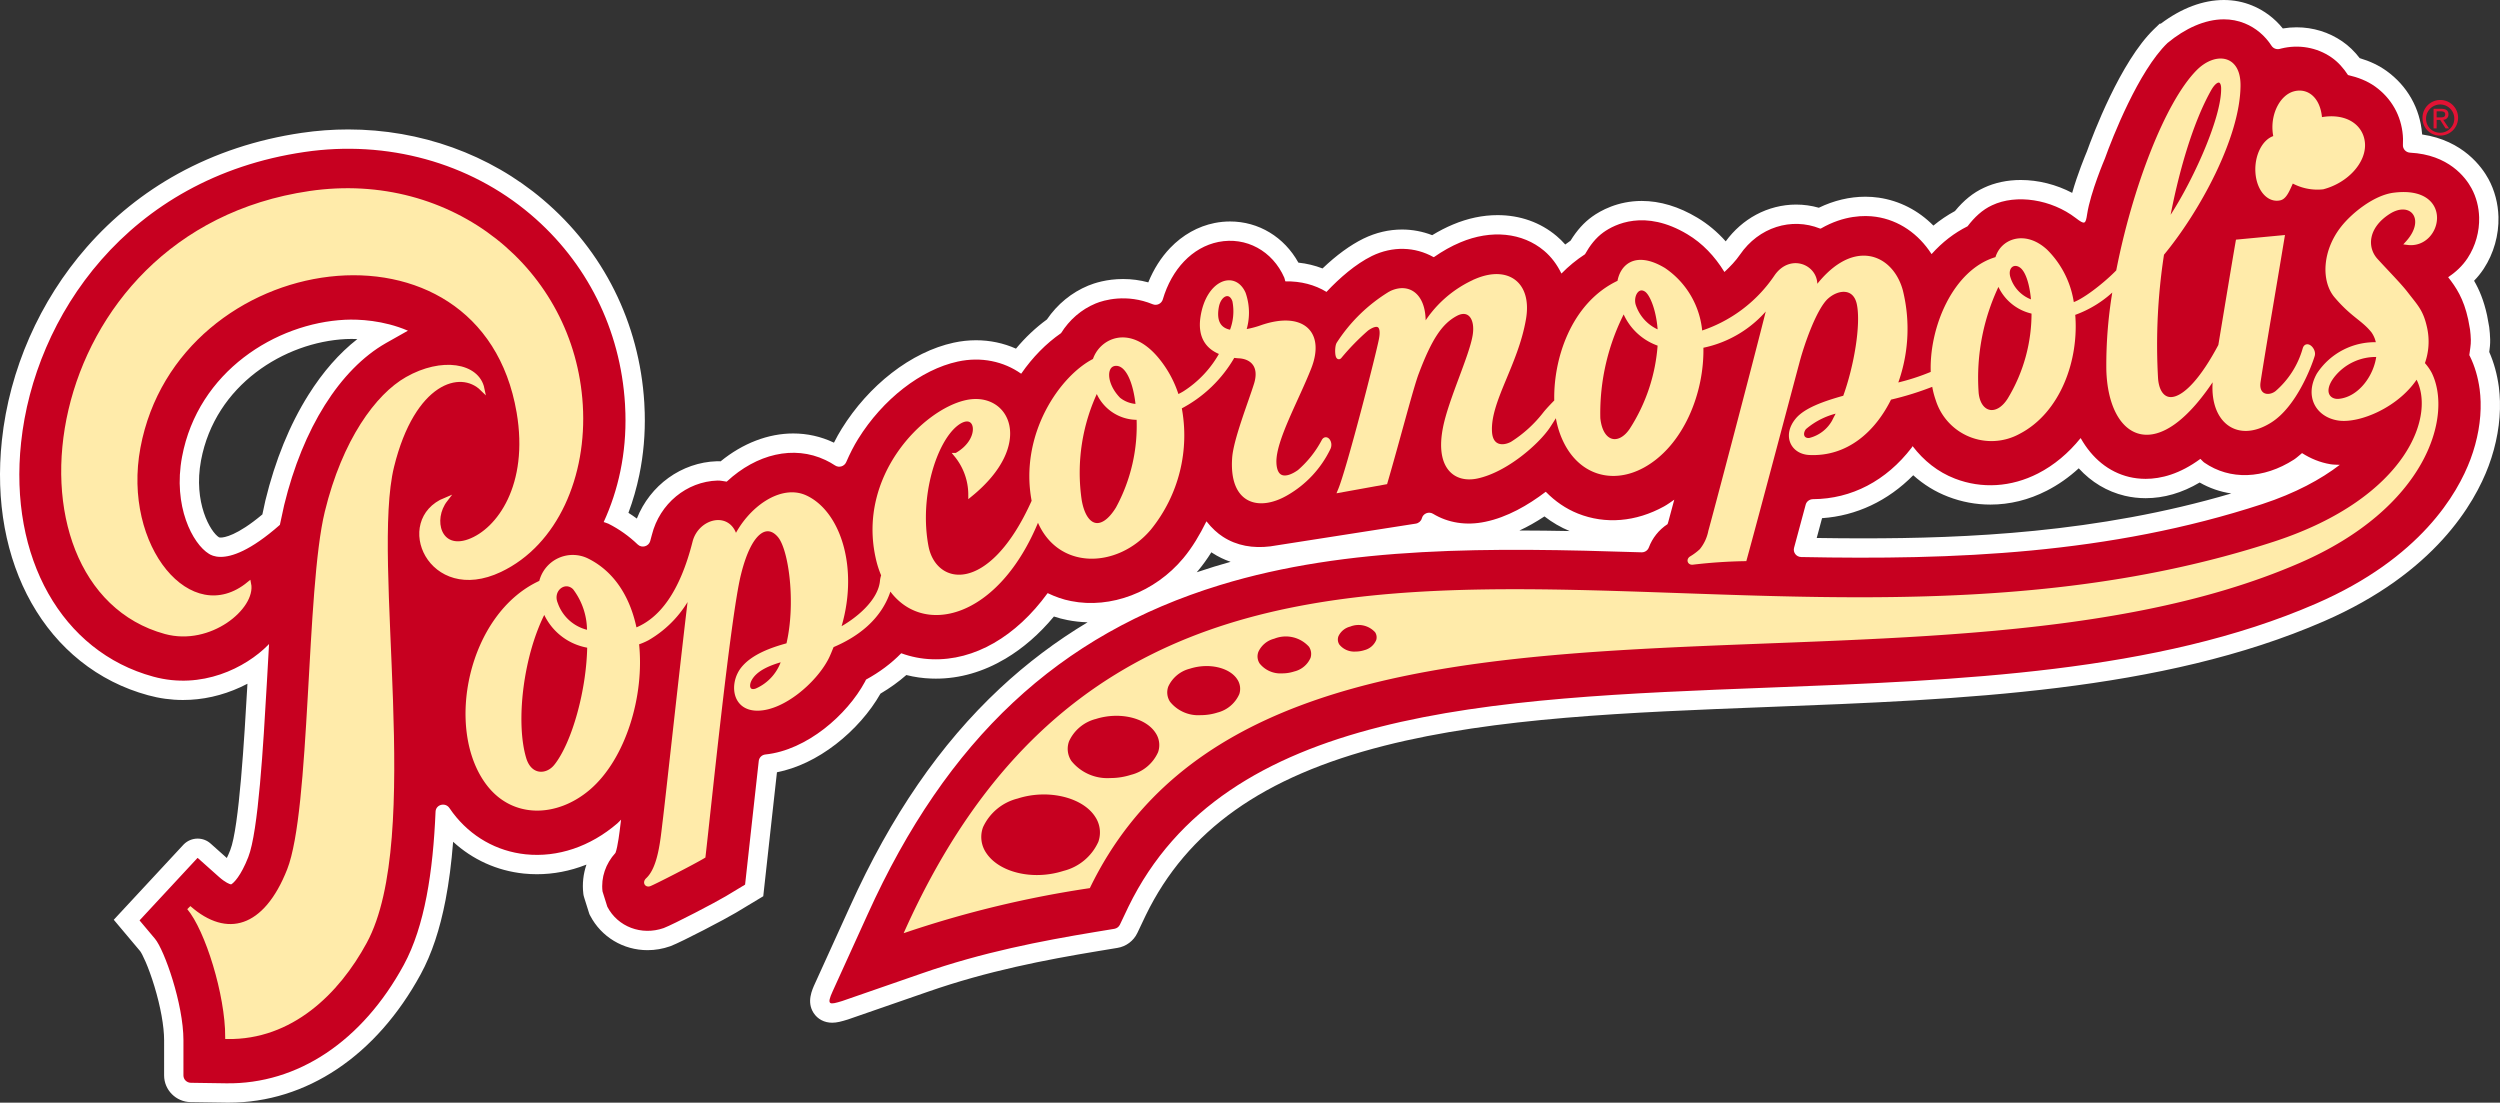
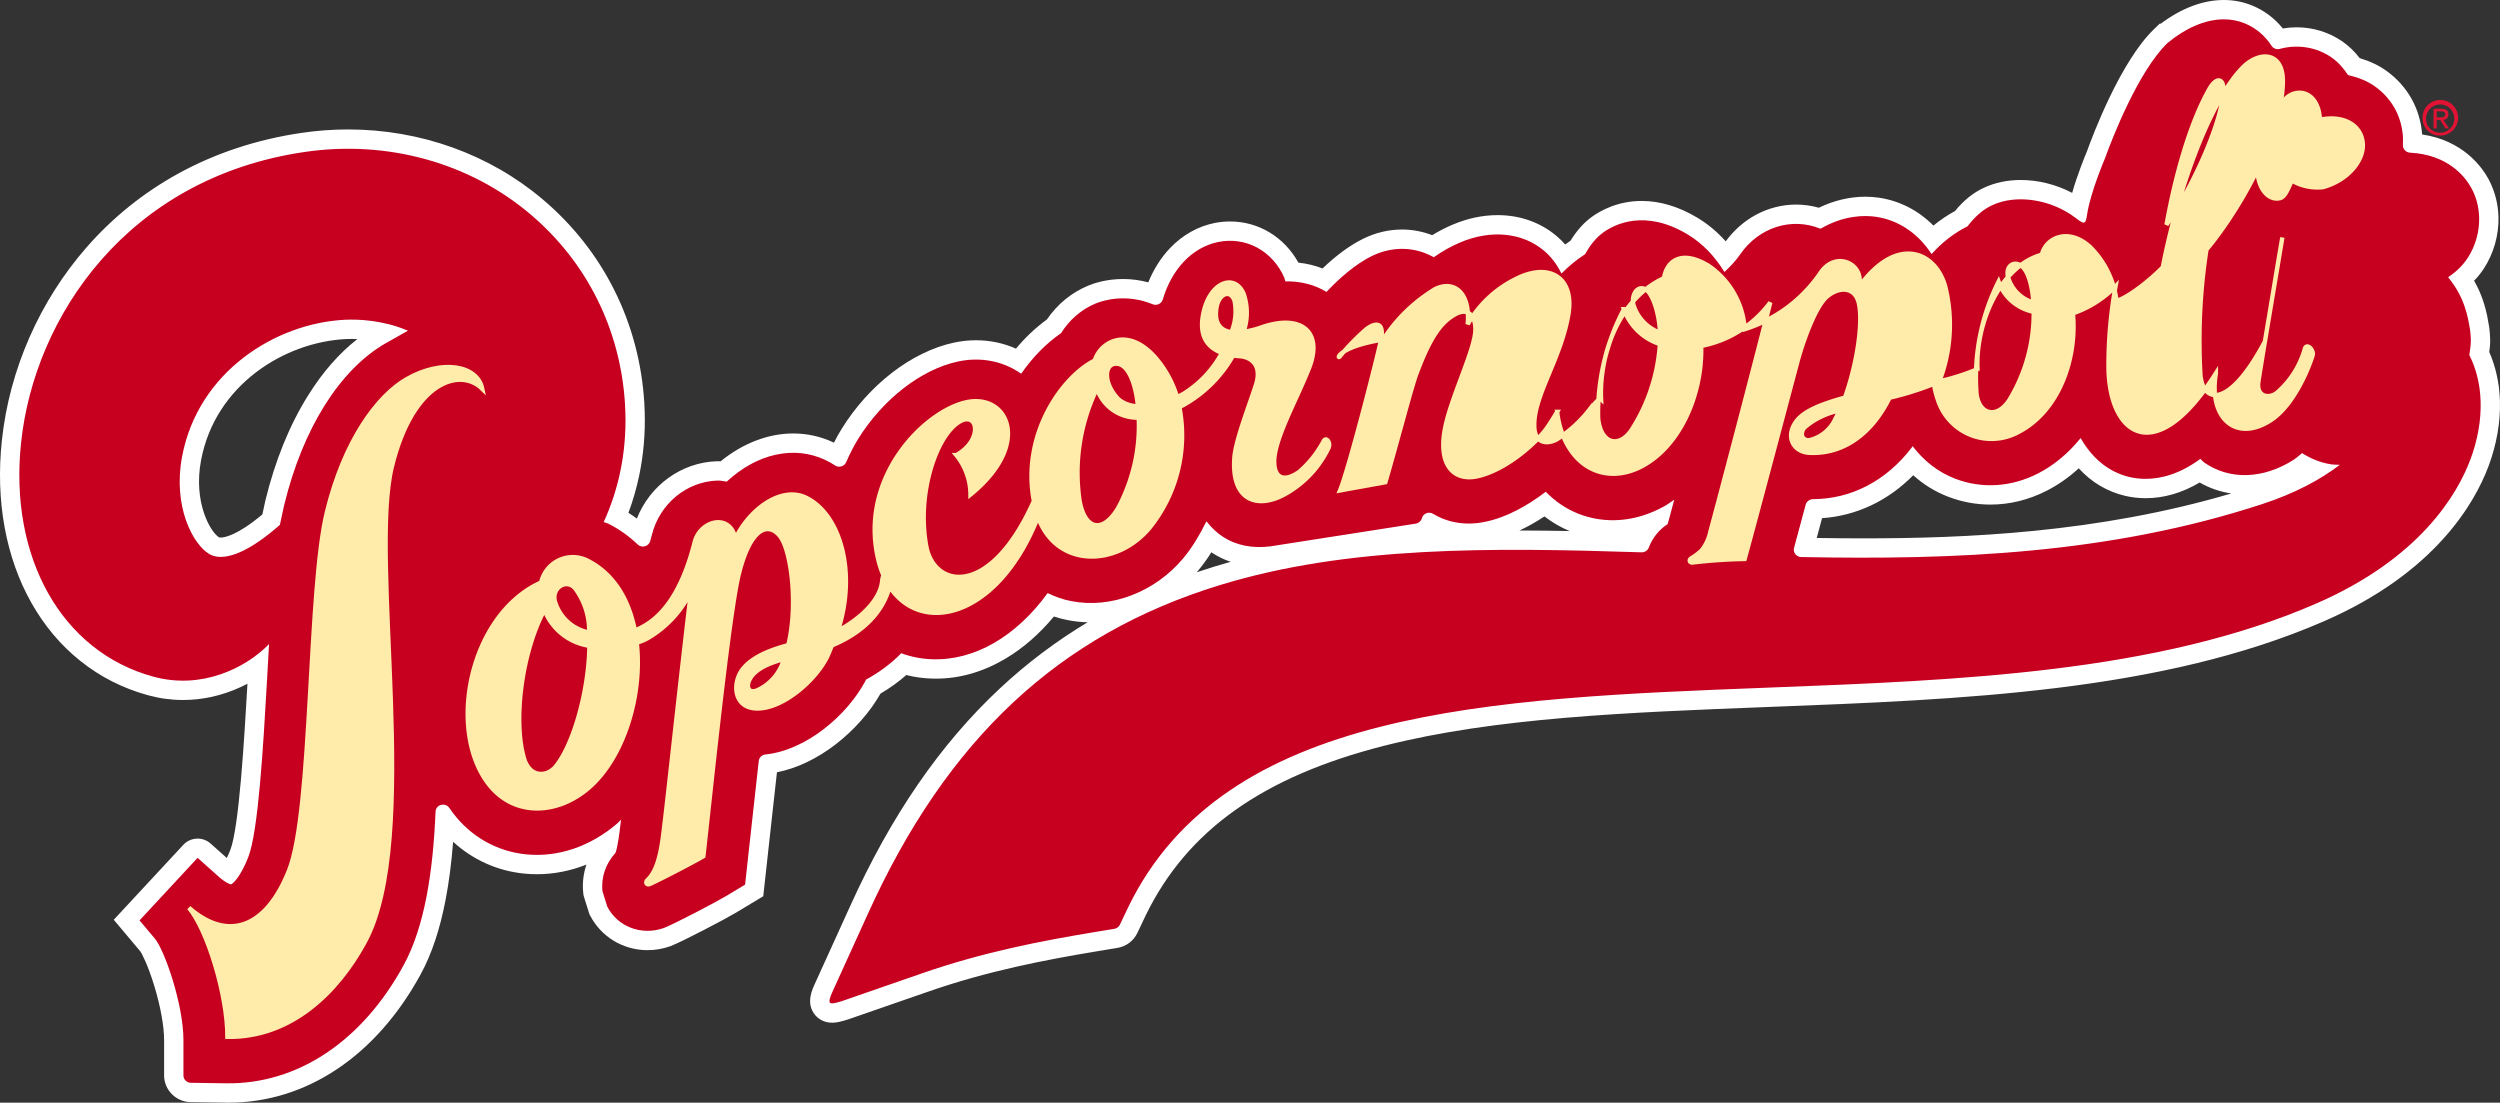
<svg xmlns="http://www.w3.org/2000/svg" width="258.7" height="114.103" viewBox="0 0 258.7 114.103">
  <rect x="0" y="0" width="258.7" height="114.103" fill="#333333" stroke="none" />
  <g id="Popcornopolis_Logo" data-name="Popcornopolis Logo" transform="translate(2 2)">
    <g id="Popcornopolis_Logo-2" data-name="Popcornopolis Logo" transform="translate(0)">
      <g id="Сгруппировать_3" data-name="Сгруппировать 3" transform="translate(0)">
        <g id="Контур_1" data-name="Контур 1" transform="translate(-19.572 -27.761)" fill="#c70020">
          <path d="M 41.235 138.864 C 41.143 138.864 41.052 138.864 40.96 138.862 L 37.307 138.808 C 36.341 138.794 35.554 138.004 35.554 137.048 L 35.555 133.408 C 35.554 131.848 35.165 129.683 34.488 127.469 C 33.874 125.462 33.182 123.95 32.844 123.547 L 31.246 121.647 L 30.678 120.971 L 31.279 120.323 L 37.273 113.866 L 37.284 113.853 L 37.297 113.84 C 37.487 113.649 37.751 113.539 38.021 113.539 C 38.277 113.539 38.519 113.633 38.707 113.805 L 40.897 115.757 C 41.051 115.894 41.184 115.997 41.294 116.075 C 41.543 115.747 41.92 115.142 42.331 114.092 C 43.315 111.593 43.84 102.443 44.187 96.388 L 44.195 96.246 L 44.201 96.148 C 44.202 96.135 44.203 96.121 44.204 96.108 L 44.203 96.108 C 44.229 95.634 44.256 95.155 44.282 94.675 C 43.588 95.163 42.835 95.595 42.046 95.957 C 40.256 96.78 38.392 97.196 36.507 97.196 C 35.383 97.196 34.258 97.044 33.163 96.742 C 30.708 96.074 28.464 94.938 26.499 93.364 C 24.582 91.83 22.967 89.911 21.697 87.66 C 20.435 85.424 19.541 82.908 19.04 80.182 C 18.53 77.41 18.436 74.47 18.761 71.442 C 20.186 58.038 30.066 43.272 48.924 40.5 C 50.473 40.272 52.047 40.156 53.602 40.156 C 60.843 40.156 67.77 42.647 73.106 47.171 C 79.157 52.293 82.758 59.512 83.246 67.498 C 83.264 67.813 83.278 68.139 83.289 68.495 C 83.347 70.596 83.166 72.683 82.751 74.698 C 82.427 76.269 81.96 77.799 81.359 79.261 C 82.302 79.774 83.183 80.402 83.988 81.134 C 84.012 81.042 84.037 80.949 84.06 80.855 C 84.974 77.217 88.155 74.599 91.796 74.489 L 91.8 74.489 L 91.804 74.489 C 91.825 74.489 91.846 74.489 91.867 74.489 C 92.081 74.489 92.277 74.512 92.457 74.54 C 94.638 72.651 97.177 71.616 99.653 71.616 C 100.963 71.616 102.227 71.899 103.41 72.459 C 103.712 72.6 104.012 72.763 104.32 72.955 C 104.706 72.091 105.11 71.319 105.523 70.657 C 108.214 66.322 112.408 63.081 116.466 62.199 C 117.164 62.047 117.871 61.97 118.569 61.97 C 120.14 61.97 121.648 62.355 122.984 63.093 C 124.061 61.684 125.286 60.488 126.635 59.528 C 127.617 58.033 128.972 56.899 130.567 56.24 C 131.007 56.058 132.203 55.634 133.788 55.634 C 134.888 55.634 135.971 55.835 137.01 56.23 C 138.091 52.8 140.488 50.41 143.461 49.817 C 143.925 49.725 144.395 49.679 144.858 49.679 C 147.618 49.679 150.065 51.286 151.295 53.89 C 152.505 53.954 153.627 54.235 154.646 54.726 C 156.172 53.192 157.668 52.058 159.101 51.35 L 159.105 51.348 L 159.108 51.347 C 160.251 50.793 161.444 50.512 162.656 50.512 C 163.762 50.512 164.861 50.756 165.867 51.221 C 166.681 50.692 167.501 50.254 168.314 49.915 C 169.72 49.323 171.144 49.022 172.544 49.022 C 174.62 49.022 176.507 49.688 178.001 50.947 C 178.522 51.388 178.984 51.9 179.381 52.48 C 179.842 52.082 180.329 51.71 180.838 51.368 C 181.45 50.328 182.133 49.547 182.919 48.986 C 183.665 48.452 185.248 47.555 187.457 47.555 C 189.172 47.555 190.935 48.09 192.698 49.146 C 194.015 49.933 195.177 51.005 196.165 52.341 C 196.389 52.094 196.609 51.827 196.8 51.548 C 197.576 50.415 198.598 49.488 199.756 48.864 C 200.891 48.253 202.162 47.93 203.431 47.93 C 204.264 47.93 205.085 48.065 205.876 48.333 C 207.765 47.334 209.471 47.117 210.596 47.117 C 211.021 47.117 211.44 47.146 211.841 47.205 C 214.076 47.533 216.07 48.693 217.561 50.51 C 218.466 49.654 219.458 48.943 220.522 48.388 C 221.373 47.312 222.279 46.562 223.285 46.099 C 224.271 45.632 225.442 45.386 226.674 45.386 C 228.774 45.386 230.927 46.073 232.647 47.283 C 233.093 45.05 234.311 42.143 234.456 41.799 C 234.715 41.079 235.606 38.668 236.889 36.034 C 238.359 33.013 239.8 30.812 241.171 29.49 L 241.461 29.21 L 241.513 29.21 C 243.547 27.606 245.679 26.761 247.697 26.761 C 248.586 26.761 249.444 26.928 250.246 27.257 C 251.507 27.772 252.587 28.654 253.377 29.815 C 253.982 29.663 254.603 29.587 255.222 29.587 C 256.726 29.587 258.166 30.03 259.387 30.869 C 260.046 31.323 260.626 31.907 261.154 32.647 C 262.254 32.94 263.167 33.353 263.938 33.906 C 265.86 35.29 267.023 37.344 267.214 39.691 L 267.214 39.698 L 267.215 39.705 L 267.217 39.747 C 267.225 39.857 267.234 39.982 267.236 40.11 C 267.24 40.261 267.24 40.416 267.235 40.575 C 271.626 40.882 273.565 43.597 274.201 44.764 C 274.764 45.801 275.079 46.997 275.113 48.224 C 275.159 49.908 274.676 51.61 273.755 53.019 L 273.748 53.029 L 273.742 53.039 L 273.736 53.048 C 273.347 53.634 272.873 54.163 272.301 54.648 C 272.949 55.589 273.557 56.764 273.956 58.599 L 273.959 58.614 L 273.962 58.63 C 274.157 59.687 274.159 59.703 274.163 59.738 C 274.212 60.109 274.243 60.503 274.254 60.906 C 274.267 61.364 274.206 61.787 274.147 62.195 C 274.141 62.242 274.134 62.288 274.128 62.333 C 274.637 63.41 274.983 64.613 275.159 65.914 L 275.16 65.919 L 275.161 65.924 C 275.219 66.39 275.254 66.855 275.267 67.309 C 275.323 69.345 274.938 71.532 274.155 73.634 C 272.769 77.347 268.782 84.296 257.652 89.133 C 241.037 96.365 220.463 97.154 200.566 97.917 C 185.964 98.482 172.172 99.015 160.587 101.956 C 147.709 105.226 139.654 110.97 135.238 120.033 L 134.363 121.875 C 134.114 122.399 133.621 122.768 133.044 122.863 L 131.049 123.192 C 125.511 124.11 119.525 125.26 113.276 127.438 L 105.046 130.292 L 105.029 130.298 L 105.012 130.303 C 104.443 130.478 104.044 130.592 103.684 130.592 C 103.028 130.592 102.707 130.202 102.6 130.035 C 102.2 129.412 102.483 128.672 102.836 127.905 L 106.439 119.976 C 110.636 110.696 115.636 103.417 121.726 97.725 C 124.764 94.885 128.135 92.408 131.746 90.362 C 135.331 88.33 139.294 86.643 143.524 85.348 C 151.851 82.795 161.372 81.657 174.395 81.657 C 178.79 81.657 183.199 81.778 187.316 81.91 C 187.663 81.057 188.194 80.307 188.875 79.701 C 187.432 80.295 185.951 80.596 184.456 80.596 C 183.091 80.596 181.755 80.339 180.487 79.834 C 179.386 79.394 178.367 78.761 177.446 77.95 C 175.406 79.397 173.406 80.332 171.49 80.73 C 170.844 80.868 170.194 80.938 169.558 80.938 C 168.141 80.938 166.77 80.586 165.575 79.918 C 165.332 80.453 164.827 80.841 164.23 80.935 L 149.174 83.288 L 149.158 83.291 L 149.142 83.293 C 148.723 83.344 148.307 83.37 147.904 83.37 C 146.282 83.37 144.827 82.959 143.581 82.147 C 143.264 81.946 142.949 81.702 142.644 81.423 C 142.048 82.489 141.442 83.382 140.78 84.174 C 138.17 87.297 134.313 89.161 130.461 89.161 C 129.7 89.161 128.943 89.087 128.213 88.941 C 127.587 88.823 126.957 88.634 126.303 88.37 C 124.76 90.35 123.018 91.923 121.118 93.053 C 118.961 94.336 116.706 94.987 114.414 94.987 C 114.268 94.987 114.12 94.984 113.974 94.978 C 112.997 94.947 112.032 94.786 111.095 94.501 C 110.178 95.365 109.121 96.14 107.943 96.811 C 106.007 100.383 101.672 104.238 97.061 104.809 L 96.834 106.853 C 96.627 108.715 96.431 110.482 96.396 110.8 L 96.396 110.801 L 96.39 110.855 L 95.668 117.411 L 95.614 117.903 L 95.19 118.158 L 93.202 119.356 C 92.213 119.953 87.713 122.312 86.606 122.732 L 86.594 122.736 L 86.582 122.741 C 85.932 122.969 85.259 123.084 84.582 123.084 C 82.439 123.084 80.503 121.922 79.531 120.049 L 79.491 119.973 L 79.465 119.89 C 78.95 118.266 78.949 118.256 78.933 118.165 L 78.93 118.142 L 78.927 118.119 C 78.732 116.48 79.259 114.812 80.378 113.507 C 80.411 113.392 80.453 113.211 80.505 112.932 C 79.648 113.497 78.75 113.963 77.821 114.326 C 76.292 114.923 74.713 115.225 73.128 115.225 C 72.709 115.225 72.285 115.204 71.868 115.161 C 68.588 114.818 65.668 113.158 63.643 110.487 C 63.633 110.473 63.622 110.46 63.612 110.446 C 63.458 113.601 63.158 116.304 62.698 118.694 C 62.126 121.666 61.322 124.081 60.24 126.077 C 55.825 134.204 48.898 138.864 41.235 138.864 Z M 204.268 82.409 C 206.44 82.45 208.428 82.47 210.338 82.47 C 221.618 82.47 236.476 81.845 251.365 76.97 C 253.51 76.267 255.432 75.409 257.106 74.406 C 256.694 74.259 256.288 74.079 255.891 73.866 C 255.767 73.967 255.634 74.068 255.493 74.16 C 253.691 75.317 251.744 75.927 249.859 75.927 C 248.18 75.927 246.569 75.439 245.194 74.514 C 243.365 75.709 241.488 76.313 239.604 76.313 C 238.952 76.313 238.305 76.239 237.679 76.092 C 235.719 75.622 234.04 74.474 232.758 72.744 C 231.603 73.958 230.317 74.931 228.922 75.645 C 227.198 76.528 225.385 76.975 223.534 76.975 C 222.155 76.975 220.801 76.722 219.51 76.221 C 218.01 75.645 216.672 74.735 215.518 73.508 C 212.806 76.62 209.232 78.349 205.343 78.413 C 205.138 79.173 204.922 79.977 204.712 80.757 C 204.558 81.33 204.408 81.89 204.268 82.409 Z M 53.948 59.834 C 53.734 59.834 53.523 59.839 53.321 59.848 C 46.589 60.177 38.955 64.876 37.391 73.22 C 36.492 78.028 38.464 81.454 39.72 82.22 C 39.796 82.266 39.994 82.388 40.409 82.388 C 41.129 82.388 42.751 82.011 45.627 79.537 L 45.827 78.613 L 46.001 77.81 L 46.004 77.798 L 46.007 77.785 C 48.003 69.586 52.015 63.247 57.016 60.395 L 57.322 60.222 C 56.026 59.914 54.837 59.834 53.948 59.834 Z" stroke="none" />
          <path d="M 247.697 27.761 C 245.729 27.761 243.684 28.706 241.866 30.21 L 241.865 30.21 C 238.868 33.1 236.149 40.033 235.388 42.164 C 235.388 42.164 233.893 45.658 233.55 47.916 C 233.39 48.97 233.314 49.046 232.36 48.313 C 229.868 46.401 226.23 45.808 223.708 47.005 C 222.702 47.467 221.877 48.254 221.176 49.176 L 221.174 49.178 C 219.808 49.858 218.561 50.818 217.467 52.039 C 217.458 52.049 217.445 52.049 217.437 52.036 C 216.103 49.965 214.081 48.544 211.696 48.195 C 210.509 48.021 208.392 48.029 206.014 49.399 C 205.979 49.419 205.938 49.423 205.901 49.408 C 202.953 48.23 199.577 49.265 197.625 52.113 C 197.182 52.759 196.617 53.343 196.034 53.891 C 196.024 53.9 196.009 53.898 196.002 53.886 C 195.012 52.279 193.752 50.941 192.184 50.004 C 187.775 47.364 184.643 48.982 183.5 49.8 C 182.702 50.37 182.09 51.174 181.587 52.071 C 180.688 52.656 179.883 53.32 179.165 54.055 C 179.157 54.064 179.143 54.061 179.138 54.051 C 178.702 53.149 178.115 52.353 177.357 51.712 C 175.116 49.823 171.882 49.497 168.699 50.838 C 167.745 51.236 166.837 51.753 165.967 52.359 C 165.949 52.371 165.926 52.372 165.906 52.362 C 164.002 51.299 161.697 51.204 159.544 52.247 C 157.829 53.094 156.192 54.528 154.842 55.961 L 154.83 55.963 C 153.631 55.232 152.192 54.848 150.578 54.876 C 150.531 54.753 150.524 54.615 150.472 54.495 C 149.251 51.716 146.514 50.233 143.657 50.797 C 140.944 51.339 138.816 53.623 137.9 56.743 C 137.771 57.18 137.287 57.422 136.858 57.246 C 134.153 56.134 131.808 56.809 130.949 57.165 C 129.456 57.781 128.224 58.87 127.371 60.233 C 125.827 61.302 124.429 62.722 123.254 64.421 C 123.249 64.429 123.238 64.431 123.23 64.425 C 121.442 63.167 119.116 62.644 116.679 63.176 C 112.878 64.002 108.926 67.071 106.371 71.185 C 105.942 71.875 105.523 72.692 105.135 73.586 C 104.944 74.024 104.394 74.194 103.989 73.929 C 103.667 73.718 103.333 73.526 102.984 73.363 C 99.713 71.815 95.877 72.725 92.78 75.593 C 92.774 75.599 92.765 75.602 92.757 75.6 C 92.447 75.56 92.142 75.482 91.826 75.489 C 88.622 75.585 85.836 77.891 85.03 81.1 C 84.971 81.332 84.912 81.552 84.851 81.763 C 84.691 82.312 83.983 82.508 83.565 82.108 C 82.667 81.246 81.652 80.519 80.525 79.952 C 80.37 79.876 80.201 79.85 80.042 79.782 C 80.804 78.126 81.388 76.355 81.771 74.497 C 82.165 72.588 82.347 70.588 82.289 68.523 C 82.28 68.203 82.267 67.881 82.247 67.559 C 81.776 59.847 78.3 52.877 72.46 47.934 C 66.14 42.576 57.614 40.228 49.07 41.49 C 30.742 44.183 21.14 58.527 19.755 71.548 C 18.478 83.468 23.974 93.207 33.429 95.778 C 38.45 97.161 42.982 94.87 45.334 92.489 C 45.364 92.458 45.385 92.426 45.414 92.392 C 45.342 93.631 45.271 94.887 45.202 96.162 C 45.202 96.162 45.202 96.162 45.202 96.162 C 45.201 96.162 45.186 96.444 45.186 96.444 C 44.814 102.929 44.304 111.81 43.262 114.457 C 42.49 116.426 41.751 117.139 41.492 117.276 C 41.488 117.278 41.486 117.279 41.481 117.278 C 41.335 117.256 40.897 117.094 40.232 116.504 L 38.035 114.545 C 38.027 114.537 38.013 114.538 38.005 114.546 L 32.012 121.004 L 33.609 122.904 C 34.577 124.055 36.552 129.645 36.555 133.408 L 36.554 137.048 C 36.554 137.463 36.897 137.802 37.322 137.808 L 40.975 137.862 C 48.366 137.969 55.067 133.503 59.361 125.6 C 61.525 121.608 62.384 115.953 62.643 109.752 C 62.673 109.006 63.658 108.754 64.079 109.377 C 64.195 109.55 64.315 109.719 64.44 109.883 C 66.297 112.334 68.97 113.853 71.971 114.166 C 75.28 114.507 78.645 113.374 81.446 110.972 C 81.584 110.855 81.705 110.706 81.839 110.581 C 81.836 110.61 81.771 111.126 81.771 111.126 C 81.701 111.734 81.503 113.404 81.262 114.017 C 80.246 115.123 79.75 116.575 79.92 118.001 C 79.925 118.031 80.418 119.589 80.418 119.589 C 81.496 121.665 83.953 122.603 86.251 121.797 C 87.269 121.411 91.687 119.102 92.686 118.499 L 94.674 117.301 L 95.396 110.746 C 95.396 110.741 95.771 107.365 96.088 104.506 C 96.127 104.154 96.41 103.873 96.77 103.836 C 101.07 103.388 105.234 99.726 107.075 96.314 C 107.082 96.3 107.128 96.208 107.187 96.087 C 108.588 95.321 109.801 94.416 110.819 93.371 C 110.826 93.363 110.837 93.36 110.847 93.364 C 111.848 93.73 112.911 93.944 114.01 93.979 C 118.412 94.143 122.716 91.621 125.969 87.153 C 125.977 87.143 125.99 87.14 126.001 87.145 C 126.76 87.506 127.557 87.8 128.404 87.959 C 132.508 88.781 137.078 87.045 140.013 83.533 C 140.968 82.39 141.733 81.085 142.404 79.726 C 142.409 79.716 142.423 79.715 142.431 79.724 C 142.978 80.421 143.574 80.958 144.121 81.306 C 145.551 82.239 147.248 82.519 149.019 82.3 L 164.075 79.947 C 164.377 79.9 164.623 79.686 164.704 79.397 L 164.71 79.377 C 164.845 78.891 165.423 78.661 165.862 78.927 C 167.408 79.864 169.297 80.177 171.286 79.751 C 173.535 79.283 175.689 78.048 177.511 76.66 C 177.522 76.653 177.535 76.654 177.543 76.663 C 178.497 77.638 179.603 78.403 180.857 78.905 C 183.691 80.034 186.853 79.772 189.765 78.165 C 190.131 77.963 190.475 77.709 190.825 77.467 C 190.484 78.75 190.253 79.614 190.205 79.772 C 190.196 79.799 190.161 79.91 190.132 79.997 C 189.219 80.593 188.555 81.45 188.193 82.415 C 188.076 82.724 187.773 82.926 187.437 82.915 C 171.827 82.411 157.05 82.248 143.817 86.304 C 127.144 91.41 115.557 102.241 107.35 120.39 L 103.744 128.322 C 103.057 129.818 103.425 129.744 104.719 129.347 L 112.947 126.494 C 119.262 124.292 125.301 123.131 130.886 122.205 L 132.882 121.876 C 133.135 121.834 133.351 121.674 133.459 121.446 L 134.338 119.598 C 144.328 99.091 171.626 98.035 200.528 96.918 C 220.371 96.157 240.814 95.372 257.254 88.216 C 268.047 83.525 271.888 76.846 273.218 73.285 C 273.963 71.285 274.32 69.253 274.267 67.337 C 274.255 66.9 274.221 66.47 274.168 66.048 C 273.999 64.8 273.663 63.649 273.156 62.622 C 273.156 62.616 273.125 62.565 273.096 62.512 C 273.156 61.986 273.27 61.459 273.255 60.935 C 273.244 60.578 273.218 60.22 273.172 59.865 C 273.169 59.842 272.979 58.811 272.979 58.811 C 272.505 56.629 271.712 55.475 270.909 54.448 C 271.675 53.93 272.372 53.297 272.907 52.488 L 272.918 52.472 C 273.751 51.198 274.153 49.709 274.114 48.252 C 274.084 47.199 273.824 46.165 273.322 45.242 C 272.707 44.111 270.949 41.765 266.971 41.56 C 266.53 41.537 266.199 41.175 266.226 40.746 C 266.238 40.541 266.242 40.337 266.236 40.132 C 266.234 40.014 266.225 39.893 266.217 39.772 C 266.05 37.721 265.033 35.927 263.356 34.719 C 262.527 34.124 261.564 33.763 260.545 33.526 L 260.542 33.524 C 260.077 32.812 259.52 32.175 258.82 31.693 C 257.319 30.661 255.421 30.331 253.61 30.787 C 253.579 30.795 253.547 30.804 253.515 30.813 C 253.18 30.913 252.818 30.788 252.631 30.498 C 251.953 29.454 251.008 28.648 249.867 28.182 C 249.165 27.894 248.436 27.761 247.697 27.761 M 40.408 83.388 C 39.744 83.388 39.366 83.176 39.199 83.073 C 37.506 82.041 35.453 78.14 36.409 73.036 C 38.067 64.183 46.148 59.197 53.273 58.85 C 54.689 58.782 57.248 58.894 59.784 59.981 L 57.511 61.263 C 52.747 63.981 48.91 70.087 46.979 78.022 L 46.534 80.074 C 43.447 82.79 41.524 83.388 40.408 83.388 M 239.604 75.313 C 241.205 75.313 243.147 74.808 245.268 73.245 C 245.412 73.366 245.524 73.53 245.68 73.635 C 248.328 75.462 251.795 75.345 254.948 73.321 C 255.233 73.136 255.497 72.88 255.774 72.659 C 255.781 72.653 255.792 72.652 255.802 72.657 C 256.664 73.204 257.635 73.618 258.727 73.799 C 259.034 73.85 259.366 73.849 259.694 73.861 C 257.737 75.361 255.105 76.797 251.676 77.921 C 235.831 83.109 219.754 83.716 203.961 83.403 C 203.455 83.393 203.094 82.926 203.221 82.45 C 203.581 81.115 204.028 79.451 204.424 77.981 C 204.515 77.642 204.832 77.416 205.192 77.414 C 209.161 77.392 212.757 75.518 215.391 72.084 C 215.394 72.082 215.458 71.979 215.489 71.929 C 216.641 73.432 218.106 74.611 219.872 75.289 C 222.636 76.36 225.693 76.174 228.467 74.754 C 230.143 73.897 231.621 72.642 232.859 71.113 C 232.868 71.103 232.885 71.104 232.892 71.116 C 234.058 73.173 235.769 74.606 237.908 75.118 C 238.416 75.238 238.985 75.313 239.604 75.313 M 247.697 25.761 C 248.717 25.761 249.702 25.953 250.626 26.332 C 251.862 26.837 252.946 27.65 253.799 28.706 C 254.27 28.627 254.746 28.587 255.222 28.587 C 256.929 28.587 258.565 29.091 259.953 30.044 C 260.621 30.505 261.215 31.075 261.754 31.777 C 262.823 32.095 263.733 32.529 264.521 33.093 C 266.686 34.652 267.995 36.966 268.21 39.61 L 268.215 39.675 C 272.462 40.304 274.41 43.058 275.079 44.286 C 275.717 45.461 276.074 46.813 276.113 48.197 C 276.164 50.082 275.624 51.989 274.592 53.567 L 274.563 53.61 C 274.278 54.038 273.955 54.438 273.589 54.814 C 274.113 55.714 274.598 56.844 274.933 58.387 L 274.945 58.449 C 275.14 59.505 275.146 59.54 275.155 59.607 C 275.208 60.014 275.241 60.441 275.254 60.878 C 275.268 61.358 275.214 61.794 275.159 62.185 C 275.643 63.281 275.975 64.488 276.15 65.78 L 276.153 65.801 C 276.215 66.298 276.253 66.796 276.266 67.281 C 276.326 69.445 275.92 71.762 275.092 73.983 C 273.65 77.845 269.519 85.066 258.051 90.05 C 241.263 97.357 220.593 98.15 200.604 98.917 C 186.057 99.479 172.316 100.01 160.833 102.925 C 148.264 106.116 140.417 111.69 136.139 120.466 L 135.266 122.304 C 134.876 123.125 134.106 123.702 133.206 123.849 L 131.212 124.179 C 125.719 125.089 119.783 126.229 113.605 128.382 L 105.306 131.259 C 104.65 131.46 104.183 131.592 103.684 131.592 C 102.875 131.592 102.172 131.221 101.758 130.574 C 101.031 129.441 101.589 128.222 101.925 127.491 L 105.529 119.562 C 109.78 110.162 114.855 102.778 121.043 96.995 C 123.817 94.402 126.864 92.105 130.114 90.156 C 129.406 90.137 128.704 90.058 128.023 89.923 C 127.562 89.835 127.1 89.714 126.632 89.557 C 125.127 91.369 123.449 92.83 121.629 93.913 C 119.316 95.289 116.888 95.987 114.414 95.987 C 114.256 95.987 114.096 95.984 113.938 95.978 C 113.067 95.949 112.203 95.827 111.359 95.613 C 110.554 96.319 109.658 96.963 108.683 97.538 C 107.594 99.454 105.965 101.302 104.068 102.769 C 102.116 104.277 100.027 105.271 97.971 105.675 L 97.828 106.963 C 97.631 108.739 97.443 110.428 97.396 110.855 L 97.396 110.856 L 96.554 118.504 L 93.718 120.212 C 92.683 120.837 88.135 123.221 86.96 123.667 L 86.913 123.684 C 86.156 123.95 85.372 124.084 84.582 124.084 C 82.064 124.084 79.788 122.715 78.643 120.51 L 78.564 120.357 L 78.511 120.192 C 77.975 118.5 77.975 118.5 77.947 118.33 L 77.934 118.237 C 77.813 117.22 77.928 116.194 78.258 115.229 C 78.234 115.238 78.209 115.248 78.184 115.258 C 76.539 115.9 74.838 116.225 73.128 116.225 C 72.675 116.225 72.216 116.202 71.766 116.156 C 69.004 115.867 66.479 114.72 64.461 112.868 C 64.287 115.085 64.029 117.07 63.68 118.883 C 63.088 121.957 62.25 124.466 61.119 126.553 C 56.523 135.013 49.276 139.864 41.235 139.864 C 41.138 139.864 41.042 139.863 40.946 139.862 L 37.292 139.807 C 35.783 139.786 34.554 138.548 34.554 137.048 L 34.555 133.408 C 34.554 131.963 34.189 129.93 33.553 127.833 C 32.903 125.688 32.268 124.435 32.076 124.188 L 29.344 120.938 L 36.586 113.137 C 36.963 112.757 37.486 112.539 38.021 112.539 C 38.527 112.539 39.005 112.724 39.377 113.062 L 41.043 114.547 C 41.154 114.319 41.275 114.047 41.4 113.727 C 42.316 111.401 42.854 102.162 43.178 96.515 C 42.943 96.638 42.705 96.755 42.464 96.866 C 40.541 97.749 38.537 98.196 36.507 98.196 C 35.293 98.196 34.079 98.032 32.898 97.706 C 30.308 97.001 27.945 95.803 25.874 94.145 C 23.857 92.531 22.159 90.514 20.826 88.152 C 19.509 85.819 18.578 83.198 18.056 80.363 C 17.529 77.496 17.432 74.459 17.766 71.335 C 18.545 64.011 21.666 56.905 26.555 51.328 C 29.246 48.258 32.419 45.704 35.987 43.74 C 39.848 41.614 44.151 40.191 48.779 39.511 C 50.375 39.275 51.998 39.156 53.601 39.156 C 61.08 39.156 68.236 41.731 73.753 46.408 C 80.013 51.707 83.739 59.176 84.244 67.437 C 84.263 67.764 84.278 68.1 84.288 68.466 C 84.349 70.645 84.161 72.809 83.73 74.9 C 83.453 76.244 83.075 77.559 82.602 78.83 C 82.899 79.016 83.189 79.214 83.473 79.422 C 84.833 75.982 88.09 73.6 91.766 73.49 L 91.782 73.489 C 91.907 73.487 92.029 73.49 92.143 73.498 C 94.43 71.633 97.065 70.616 99.653 70.616 C 101.11 70.616 102.517 70.931 103.833 71.552 C 103.845 71.558 103.857 71.564 103.87 71.57 C 104.132 71.049 104.4 70.566 104.674 70.128 C 106.049 67.913 107.833 65.92 109.831 64.368 C 111.877 62.778 114.098 61.69 116.254 61.222 C 117.02 61.055 117.8 60.97 118.569 60.97 C 120.018 60.97 121.421 61.267 122.705 61.839 C 123.673 60.677 124.744 59.667 125.905 58.821 C 126.988 57.236 128.46 56.029 130.185 55.316 C 130.799 55.062 132.087 54.634 133.788 54.634 C 134.672 54.634 135.545 54.75 136.397 54.981 C 136.949 53.617 137.719 52.402 138.66 51.42 C 139.95 50.073 141.542 49.18 143.265 48.836 C 143.795 48.731 144.33 48.679 144.858 48.679 C 147.821 48.679 150.463 50.29 151.93 52.938 C 152.807 53.032 153.641 53.234 154.427 53.54 C 155.864 52.168 157.283 51.132 158.658 50.453 L 158.672 50.447 C 159.952 49.827 161.292 49.512 162.656 49.512 C 163.722 49.512 164.782 49.712 165.776 50.097 C 166.492 49.661 167.212 49.291 167.929 48.992 C 169.459 48.348 171.012 48.022 172.544 48.022 C 174.859 48.022 176.969 48.769 178.646 50.183 C 178.966 50.453 179.265 50.747 179.544 51.063 C 179.724 50.927 179.907 50.794 180.093 50.665 C 180.749 49.598 181.487 48.78 182.338 48.172 C 183.181 47.569 184.969 46.555 187.457 46.555 C 189.356 46.555 191.292 47.138 193.212 48.288 C 194.292 48.934 195.274 49.753 196.15 50.736 C 196.992 49.584 198.07 48.636 199.282 47.984 C 200.563 47.294 201.997 46.93 203.431 46.93 C 204.23 46.93 205.019 47.04 205.786 47.258 C 207.33 46.509 208.977 46.117 210.596 46.117 C 211.07 46.117 211.537 46.15 211.986 46.216 C 214.139 46.531 216.087 47.537 217.641 49.106 C 218.343 48.528 219.088 48.025 219.872 47.601 C 220.784 46.488 221.766 45.698 222.864 45.192 C 223.981 44.665 225.298 44.386 226.674 44.386 C 228.502 44.386 230.367 44.861 232.001 45.72 C 232.551 43.774 233.367 41.809 233.525 41.435 C 234.118 39.783 236.992 32.13 240.477 28.77 L 241.058 28.21 L 241.172 28.21 C 243.303 26.605 245.546 25.761 247.697 25.761 Z M 54.553 60.848 C 54.326 60.838 54.122 60.834 53.948 60.834 C 53.749 60.834 53.555 60.838 53.369 60.847 C 47.03 61.157 39.842 65.569 38.374 73.404 C 37.558 77.767 39.354 80.825 40.24 81.366 L 40.25 81.371 C 40.264 81.376 40.313 81.388 40.409 81.388 C 40.764 81.388 42.082 81.207 44.722 78.994 L 45.035 77.549 C 46.048 73.39 47.546 69.714 49.489 66.622 C 50.986 64.24 52.683 62.307 54.553 60.848 Z M 239.604 77.313 C 238.875 77.313 238.15 77.23 237.45 77.065 L 237.442 77.063 C 235.605 76.623 233.991 75.655 232.68 74.222 C 231.661 75.158 230.556 75.932 229.377 76.535 C 227.511 77.491 225.545 77.975 223.534 77.975 C 222.033 77.975 220.56 77.7 219.155 77.156 L 219.155 77.156 C 217.832 76.648 216.628 75.906 215.553 74.94 C 212.937 77.593 209.669 79.137 206.118 79.381 C 205.972 79.923 205.823 80.476 205.678 81.017 C 205.64 81.156 205.603 81.294 205.566 81.431 C 207.242 81.458 208.815 81.47 210.338 81.47 C 220.889 81.47 234.586 80.921 248.466 76.825 C 247.311 76.655 246.204 76.272 245.194 75.691 C 243.371 76.769 241.497 77.313 239.604 77.313 Z M 179.996 80.714 C 179.07 80.331 178.199 79.824 177.391 79.2 C 176.523 79.775 175.66 80.261 174.806 80.657 C 176.542 80.66 178.279 80.681 179.996 80.714 Z M 143.036 82.986 C 142.999 82.962 142.961 82.937 142.924 82.912 C 142.484 83.612 142.031 84.238 141.548 84.816 C 141.502 84.87 141.456 84.925 141.409 84.979 C 142.011 84.775 142.619 84.579 143.232 84.391 C 143.788 84.221 144.35 84.056 144.917 83.898 C 144.253 83.674 143.625 83.369 143.036 82.986 Z" stroke="none" fill="#fff" />
        </g>
        <g id="Сгруппировать_1" data-name="Сгруппировать 1" transform="translate(4.559 4.267)">
          <path id="Контур_2" data-name="Контур 2" d="M124.393,79.215c.037-.091.066-.158.1-.245,1.937,5.357,8.169,5.147,11.52,1.144a15.246,15.246,0,0,0,3.11-12.507,13.427,13.427,0,0,0,5.557-5.345c.228.035.442.055.635.066,1.239.068,2.353.919,1.756,2.89-.614,1.966-2.121,5.755-2.261,7.631-.327,4.615,2.563,5.31,5.373,3.68a10.817,10.817,0,0,0,4.369-4.7c.264-.567-.261-1.227-.515-.679a11.02,11.02,0,0,1-2.5,3.138c-1.354.966-2.558.9-2.6-.987-.052-2.3,2.3-6.435,3.615-9.773,1.454-3.7-.806-5.61-4.918-4.188a9.515,9.515,0,0,1-1.869.463,6.014,6.014,0,0,0,0-3.949c-.973-2.209-3.68-1.147-4.232,2.423-.351,2.28.779,3.268,2,3.706a11.291,11.291,0,0,1-3.893,4.185c-.257.157-.5.27-.754.4a11.149,11.149,0,0,0-2.184-4.019c-2.86-3.33-5.73-1.76-6.335.228-3.384,1.682-7.612,7.685-6.3,14.546-4.523,10.127-10.333,9.014-11.136,4.671-.965-5.207.862-10.881,3.077-12.636s3,1.563.031,3.21a6.481,6.481,0,0,1,1.465,4.084c6.425-5.231,3.868-10.5-.435-9.555s-11.042,7.683-9.145,16.109A9.882,9.882,0,0,0,108.5,85a2.411,2.411,0,0,0-.132.56c-.174,2.139-2.549,4.123-4.579,5.177,2.005-6.147.171-12.127-3.336-13.78-2.513-1.189-5.8,1.172-7.272,4.256-.538-2.688-3.652-1.9-4.219.375-1.32,5.21-3.452,8.087-6.189,9.114-.612-3.132-2.157-5.83-4.893-7.21a3.353,3.353,0,0,0-4.811,2.3l-.015-.038c-7.329,3.316-9.749,15.13-5.446,20.8,2.6,3.431,7.074,3.282,10.382.449,3.58-3.071,5.6-9.509,4.982-15.014a6.671,6.671,0,0,0,1.108-.465A11.223,11.223,0,0,0,88.6,86.615c-.686,5.422-2.5,22.124-2.723,23.851-.226,1.8-.446,4.822-1.776,6.049-.289.27-.1.549.182.449.472-.177,4.544-2.262,5.581-2.889.518-4.439,2.57-24.714,3.658-29.148,1.191-4.86,3.043-5.474,4.253-4,1.178,1.437,1.9,7.077.879,11.3-1.8.479-3.668,1.19-4.68,2.439-1.189,1.474-1,4.181,1.57,4.121s5.736-2.77,7-5.11c.256-.468.419-.941.626-1.416,2.32-.97,5.059-2.758,5.967-6.077C112.442,91.238,120.28,89.375,124.393,79.215Zm18.589-21.993c.257-1.4,1.434-1.831,1.845-.637a5.612,5.612,0,0,1-.322,3.259C143.26,59.668,142.694,58.8,142.982,57.222Zm-10.471,5.885c1.235-.075,2.067,1.818,2.324,4.4a3.233,3.233,0,0,1-2-.705C131.277,65.211,131.294,63.19,132.511,63.107Zm-1.917,2.574a4.387,4.387,0,0,0,4.319,3.007,17.912,17.912,0,0,1-2.156,9.41c-1.608,2.63-3.43,2.174-3.962-.821A19.821,19.821,0,0,1,130.593,65.681ZM76.554,86.3a7.318,7.318,0,0,1,1.493,4.623,4.557,4.557,0,0,1-3.467-2.985C73.981,86.476,75.539,85.278,76.554,86.3Zm-1.944,18.463c-.922,1.151-2.7,1.184-3.292-.777-1.142-3.781-.32-10.879,2.1-15.409a5.913,5.913,0,0,0,2.9,3.178,6.015,6.015,0,0,0,1.753.549C78.019,96.843,76.5,102.391,74.611,104.765Zm20.723-7.818c-.772.257-1.056-.373-.712-1.106.571-1.187,2.184-1.793,3.588-2.161A5.049,5.049,0,0,1,95.334,96.947Z" transform="translate(-23.639 -31.739)" fill="#ffebaa" stroke="#ffebaa" stroke-width="0.451" />
-           <path id="Контур_3" data-name="Контур 3" d="M154.776,62.588a24.5,24.5,0,0,1,2.782-2.848c1.125-.8,1.781-.484,1.489,1.066s-3.338,13.478-4.255,15.66l4.692-.849c1.279-4.378,2.686-9.86,3.237-11.3,1.387-3.678,2.483-5.282,4.069-6.121,1.342-.71,2.256.372,1.949,2.244-.356,2.2-2.535,6.733-3.083,9.613-.755,3.889.984,5.44,3.293,4.96,2.988-.631,6.26-3.514,7.377-5.186.384-.579.712-1.117.935-1.494a9.656,9.656,0,0,0,.354,1.738c1.365,4.407,5.085,5.718,8.525,3.827,3.957-2.179,6.171-7.561,6.025-12.383a11.617,11.617,0,0,0,7.149-4.5c-1.63,6.535-5.957,22.9-6.192,23.691a4.508,4.508,0,0,1-.934,1.992,6.175,6.175,0,0,1-1.06.793c-.265.175-.155.476.161.432a53.415,53.415,0,0,1,5.374-.365c1.206-4.38,4.865-18.2,5.433-20.307.557-2.134,1.858-5.762,3.059-6.817s2.947-1.137,3.337.721c.448,2.148-.285,6.513-1.452,9.7-2.179.6-4.068,1.294-4.92,2.318-1.309,1.575-.524,3.31,1.241,3.4,3.783.181,6.636-2.3,8.293-5.7a30.918,30.918,0,0,0,4.6-1.442,8.443,8.443,0,0,0,.4,1.636,5.816,5.816,0,0,0,8.325,3.359c4.164-2.136,6.1-7.549,5.653-12.283a11.372,11.372,0,0,0,4.412-2.795,45.906,45.906,0,0,0-.729,8.638c.184,6.856,4.922,10.143,11.111.359l0,.014c-.78,4.609,2.054,7.161,5.639,4.867,2.492-1.594,4.036-5.63,4.373-6.745.161-.543-.615-1.326-.81-.658a9.339,9.339,0,0,1-2.89,4.541c-.842.656-2.146.4-1.912-1.141.478-3.135,1.638-9.843,2.479-14.937l-4.608.436c-.39,2.237-1.116,6.645-1.8,10.763-3.741,7.048-6.443,6.4-6.679,3.424a61.562,61.562,0,0,1,.624-12.931c3.675-4.418,7.878-12.1,7.908-17.414.022-3.07-2.418-3.166-4.14-1.441-3.232,3.247-6.635,12.16-8.287,20.682-1.384,1.429-3.733,3.234-4.788,3.462a9.518,9.518,0,0,0-2.718-5.541c-2.18-2.024-4.556-1.054-5.015.779-4.367,1.207-6.869,7.182-6.652,11.842a22.8,22.8,0,0,1-3.943,1.26,16.382,16.382,0,0,0,.607-9.793c-1-3.681-5.091-5.416-9.011.148.882-2.33-2.213-4.036-3.874-1.607a14.878,14.878,0,0,1-7.864,5.863,8.627,8.627,0,0,0-3.769-6.579c-3.02-1.806-4.365-.228-4.587,1.289-4.857,2.241-6.706,8.165-6.512,12.529l-.11-.108s-.673.676-1.057,1.152a13.3,13.3,0,0,1-3.436,3.131c-.969.516-2.2.417-2.3-1.219-.188-3.2,2.714-6.986,3.522-11.73.609-3.615-1.7-5.245-4.878-3.922a11.723,11.723,0,0,0-5.544,4.946c.3-3.239-1.381-4.619-3.376-3.637a16.687,16.687,0,0,0-5.373,5.223C154.433,61.629,154.482,63,154.776,62.588Zm51.31,6.4a3.971,3.971,0,0,1-2.71,2.274c-.8.069-1.018-.688-.533-1.3a7.958,7.958,0,0,1,3.639-1.765C206.351,68.468,206.221,68.753,206.086,68.987ZM244.72,34.979c.748-1.338,1.436-1.108,1.473-.208.116,3.257-3.34,10.649-5.876,14.2C241.3,43.542,242.829,38.353,244.72,34.979ZM225.28,53.216c.664.456,1.135,1.907,1.262,3.8a3.8,3.8,0,0,1-2.627-2.656C223.657,53.243,224.518,52.672,225.28,53.216Zm-2.34,1.639a4.829,4.829,0,0,0,3.634,3.128,17.242,17.242,0,0,1-2.5,9.093c-1.289,2.041-3.2,1.568-3.422-.692A22.306,22.306,0,0,1,222.94,54.855Zm-36.461.851c.627.425,1.327,2.237,1.424,4.436a4.475,4.475,0,0,1-2.747-2.884C184.9,56.22,185.6,55.12,186.48,55.707Zm-2.311,2.006a5.879,5.879,0,0,0,3.722,3.61c0,.009,0,.025,0,.033a18.577,18.577,0,0,1-2.943,8.871c-1.257,1.853-3.165,1.5-3.445-1.231A23.011,23.011,0,0,1,184.168,57.713Z" transform="translate(-22.685 -31.982)" fill="#ffebaa" stroke="#ffebaa" stroke-width="0.451" />
-           <path id="Контур_4" data-name="Контур 4" d="M268.034,64.254a4.913,4.913,0,0,0-.763-1.061,6.478,6.478,0,0,0,.255-3.7c-.383-1.724-.906-2.178-1.956-3.543-.7-.906-1.92-2.129-3.111-3.434s-1.057-3.493,1.3-5,4.219.7,1.987,3.174c3.331.432,4.629-5.709-1.4-4.96-1.977.238-4.228,2.059-5.3,3.418-1.951,2.464-2,5.515-.693,7.048,1.727,2.037,2.809,2.344,3.84,3.649a3.087,3.087,0,0,1,.524,1.369,6.94,6.94,0,0,0-6.181,3.134c-1.221,2.187-.12,4.165,2.03,4.509,2.1.335,6.215-1.343,8.118-4.432,2.447,4.032-.823,12.856-14.651,17.385C195.87,100.187,136.927,63.4,110.524,121.756a110.254,110.254,0,0,1,18.7-4.49c18.532-38.052,85.537-16.377,125.275-33.658C267.453,77.98,270.184,68.645,268.034,64.254Zm-9.392,2.81c-1.078.106-1.954-.911-.7-2.574a5.681,5.681,0,0,1,4.8-2.2C262.531,64.465,260.848,66.851,258.642,67.064Zm-128.2,45.747a5.608,5.608,0,0,1-3.722,3.091,9.267,9.267,0,0,1-2.821.441c-2.316,0-4.447-.877-5.446-2.406a3.145,3.145,0,0,1-.334-2.871,5.6,5.6,0,0,1,3.723-3.082c3.181-1.03,6.889-.15,8.263,1.963A3.142,3.142,0,0,1,130.447,112.811Zm6.18-9.271a4.387,4.387,0,0,1-2.919,2.421,7.207,7.207,0,0,1-2.2.345,5,5,0,0,1-4.223-1.864,2.485,2.485,0,0,1-.261-2.261,4.4,4.4,0,0,1,2.913-2.43c2.527-.8,5.348-.133,6.426,1.524A2.475,2.475,0,0,1,136.627,103.54Zm8.4-6a3.6,3.6,0,0,1-2.38,1.981,5.915,5.915,0,0,1-1.783.276,3.972,3.972,0,0,1-3.364-1.473,1.981,1.981,0,0,1-.207-1.807,3.583,3.583,0,0,1,2.383-1.972c2.025-.648,4.287-.127,5.143,1.19A1.981,1.981,0,0,1,145.028,97.54Zm7.371-3.748a2.692,2.692,0,0,1-1.8,1.475,4.248,4.248,0,0,1-1.315.208,2.974,2.974,0,0,1-2.518-1.12,1.559,1.559,0,0,1-.153-1.421,2.684,2.684,0,0,1,1.779-1.489,3.451,3.451,0,0,1,3.845.911l0,0A1.566,1.566,0,0,1,152.4,93.792Zm6.8-1.853a2.028,2.028,0,0,1-1.354,1.126,3.2,3.2,0,0,1-.97.152,2.2,2.2,0,0,1-1.854-.813,1.187,1.187,0,0,1-.122-1.085,2.041,2.041,0,0,1,1.356-1.126,2.541,2.541,0,0,1,2.825.664A1.181,1.181,0,0,1,159.2,91.94Z" transform="translate(-23.157 -31.835)" fill="#ffebaa" stroke="#ffebaa" stroke-width="0.451" />
+           <path id="Контур_3" data-name="Контур 3" d="M154.776,62.588a24.5,24.5,0,0,1,2.782-2.848c1.125-.8,1.781-.484,1.489,1.066s-3.338,13.478-4.255,15.66l4.692-.849c1.279-4.378,2.686-9.86,3.237-11.3,1.387-3.678,2.483-5.282,4.069-6.121,1.342-.71,2.256.372,1.949,2.244-.356,2.2-2.535,6.733-3.083,9.613-.755,3.889.984,5.44,3.293,4.96,2.988-.631,6.26-3.514,7.377-5.186.384-.579.712-1.117.935-1.494a9.656,9.656,0,0,0,.354,1.738c1.365,4.407,5.085,5.718,8.525,3.827,3.957-2.179,6.171-7.561,6.025-12.383a11.617,11.617,0,0,0,7.149-4.5c-1.63,6.535-5.957,22.9-6.192,23.691a4.508,4.508,0,0,1-.934,1.992,6.175,6.175,0,0,1-1.06.793c-.265.175-.155.476.161.432a53.415,53.415,0,0,1,5.374-.365c1.206-4.38,4.865-18.2,5.433-20.307.557-2.134,1.858-5.762,3.059-6.817s2.947-1.137,3.337.721c.448,2.148-.285,6.513-1.452,9.7-2.179.6-4.068,1.294-4.92,2.318-1.309,1.575-.524,3.31,1.241,3.4,3.783.181,6.636-2.3,8.293-5.7a30.918,30.918,0,0,0,4.6-1.442,8.443,8.443,0,0,0,.4,1.636,5.816,5.816,0,0,0,8.325,3.359c4.164-2.136,6.1-7.549,5.653-12.283a11.372,11.372,0,0,0,4.412-2.795,45.906,45.906,0,0,0-.729,8.638c.184,6.856,4.922,10.143,11.111.359l0,.014c-.78,4.609,2.054,7.161,5.639,4.867,2.492-1.594,4.036-5.63,4.373-6.745.161-.543-.615-1.326-.81-.658a9.339,9.339,0,0,1-2.89,4.541c-.842.656-2.146.4-1.912-1.141.478-3.135,1.638-9.843,2.479-14.937c-.39,2.237-1.116,6.645-1.8,10.763-3.741,7.048-6.443,6.4-6.679,3.424a61.562,61.562,0,0,1,.624-12.931c3.675-4.418,7.878-12.1,7.908-17.414.022-3.07-2.418-3.166-4.14-1.441-3.232,3.247-6.635,12.16-8.287,20.682-1.384,1.429-3.733,3.234-4.788,3.462a9.518,9.518,0,0,0-2.718-5.541c-2.18-2.024-4.556-1.054-5.015.779-4.367,1.207-6.869,7.182-6.652,11.842a22.8,22.8,0,0,1-3.943,1.26,16.382,16.382,0,0,0,.607-9.793c-1-3.681-5.091-5.416-9.011.148.882-2.33-2.213-4.036-3.874-1.607a14.878,14.878,0,0,1-7.864,5.863,8.627,8.627,0,0,0-3.769-6.579c-3.02-1.806-4.365-.228-4.587,1.289-4.857,2.241-6.706,8.165-6.512,12.529l-.11-.108s-.673.676-1.057,1.152a13.3,13.3,0,0,1-3.436,3.131c-.969.516-2.2.417-2.3-1.219-.188-3.2,2.714-6.986,3.522-11.73.609-3.615-1.7-5.245-4.878-3.922a11.723,11.723,0,0,0-5.544,4.946c.3-3.239-1.381-4.619-3.376-3.637a16.687,16.687,0,0,0-5.373,5.223C154.433,61.629,154.482,63,154.776,62.588Zm51.31,6.4a3.971,3.971,0,0,1-2.71,2.274c-.8.069-1.018-.688-.533-1.3a7.958,7.958,0,0,1,3.639-1.765C206.351,68.468,206.221,68.753,206.086,68.987ZM244.72,34.979c.748-1.338,1.436-1.108,1.473-.208.116,3.257-3.34,10.649-5.876,14.2C241.3,43.542,242.829,38.353,244.72,34.979ZM225.28,53.216c.664.456,1.135,1.907,1.262,3.8a3.8,3.8,0,0,1-2.627-2.656C223.657,53.243,224.518,52.672,225.28,53.216Zm-2.34,1.639a4.829,4.829,0,0,0,3.634,3.128,17.242,17.242,0,0,1-2.5,9.093c-1.289,2.041-3.2,1.568-3.422-.692A22.306,22.306,0,0,1,222.94,54.855Zm-36.461.851c.627.425,1.327,2.237,1.424,4.436a4.475,4.475,0,0,1-2.747-2.884C184.9,56.22,185.6,55.12,186.48,55.707Zm-2.311,2.006a5.879,5.879,0,0,0,3.722,3.61c0,.009,0,.025,0,.033a18.577,18.577,0,0,1-2.943,8.871c-1.257,1.853-3.165,1.5-3.445-1.231A23.011,23.011,0,0,1,184.168,57.713Z" transform="translate(-22.685 -31.982)" fill="#ffebaa" stroke="#ffebaa" stroke-width="0.451" />
          <path id="Контур_5" data-name="Контур 5" d="M57.942,73.642c2.179-8.85,7.077-10.267,9.352-8.027-.509-2.469-4.194-3.068-7.786-1.021-3.056,1.734-6.49,6.392-8.292,13.783-1.947,8-1.453,30.806-3.9,37.034s-6.491,7.329-10.38,3.9c1.91,2.274,3.984,8.985,3.982,13.362,6.55.1,11.369-4.574,14.214-9.823C60.981,112.088,55.538,83.4,57.942,73.642Z" transform="translate(-23.945 -31.646)" fill="#ffebaa" stroke="#ffebaa" stroke-width="0.451" />
-           <path id="Контур_6" data-name="Контур 6" d="M69.267,84.554c5.8-2.752,8.786-9.8,8.34-17.066-.846-13.959-13.415-24.07-28.023-21.926-28.4,4.168-32.625,40.557-14.937,45.4,4.6,1.254,9.14-2.586,8.641-4.984C37.229,90.957,29.9,82.2,31.835,71.856c3.924-20.938,35.64-25.53,39.373-3.632C72.5,75.8,69.146,80.471,66.057,81.59s-4.033-2.226-2.43-4.307C58.363,79.429,62,88,69.267,84.554Z" transform="translate(-24.083 -31.84)" fill="#ffebaa" stroke="#ffebaa" stroke-width="0.451" />
          <path id="Контур_7" data-name="Контур 7" d="M251.063,46.183c.568-.152.885-1.174,1.216-1.82a5.252,5.252,0,0,0,3.2.685c2.439-.637,4.289-2.665,4.139-4.547-.148-1.816-1.909-2.957-4.432-2.433a1.444,1.444,0,0,1-.008-.159c-.16-1.957-1.312-2.892-2.6-2.566s-2.218,2.067-2.071,3.875a4.085,4.085,0,0,0,.113.705.127.127,0,0,0-.058.011c-1.147.294-1.962,1.932-1.823,3.653S249.92,46.468,251.063,46.183Z" transform="translate(-21.676 -31.947)" fill="#ffebaa" stroke="#ffebaa" stroke-width="0.451" />
        </g>
        <g id="Сгруппировать_2" data-name="Сгруппировать 2" transform="translate(248.683 8.52)">
          <path id="Контур_8" data-name="Контур 8" d="M265.619,37.939a1.841,1.841,0,1,1,1.844,1.759A1.784,1.784,0,0,1,265.619,37.939Zm1.844,1.467a1.462,1.462,0,1,0-1.479-1.467A1.44,1.44,0,0,0,267.463,39.405Zm-.384-.45h-.316V36.932h.8c.494,0,.739.177.739.575a.534.534,0,0,1-.543.557l.6.891H268l-.552-.877h-.366Zm.38-1.137c.268,0,.508-.019.508-.329,0-.251-.235-.3-.456-.3h-.433v.627Z" transform="translate(-265.619 -36.19)" fill="#e21234" />
        </g>
      </g>
    </g>
  </g>
</svg>